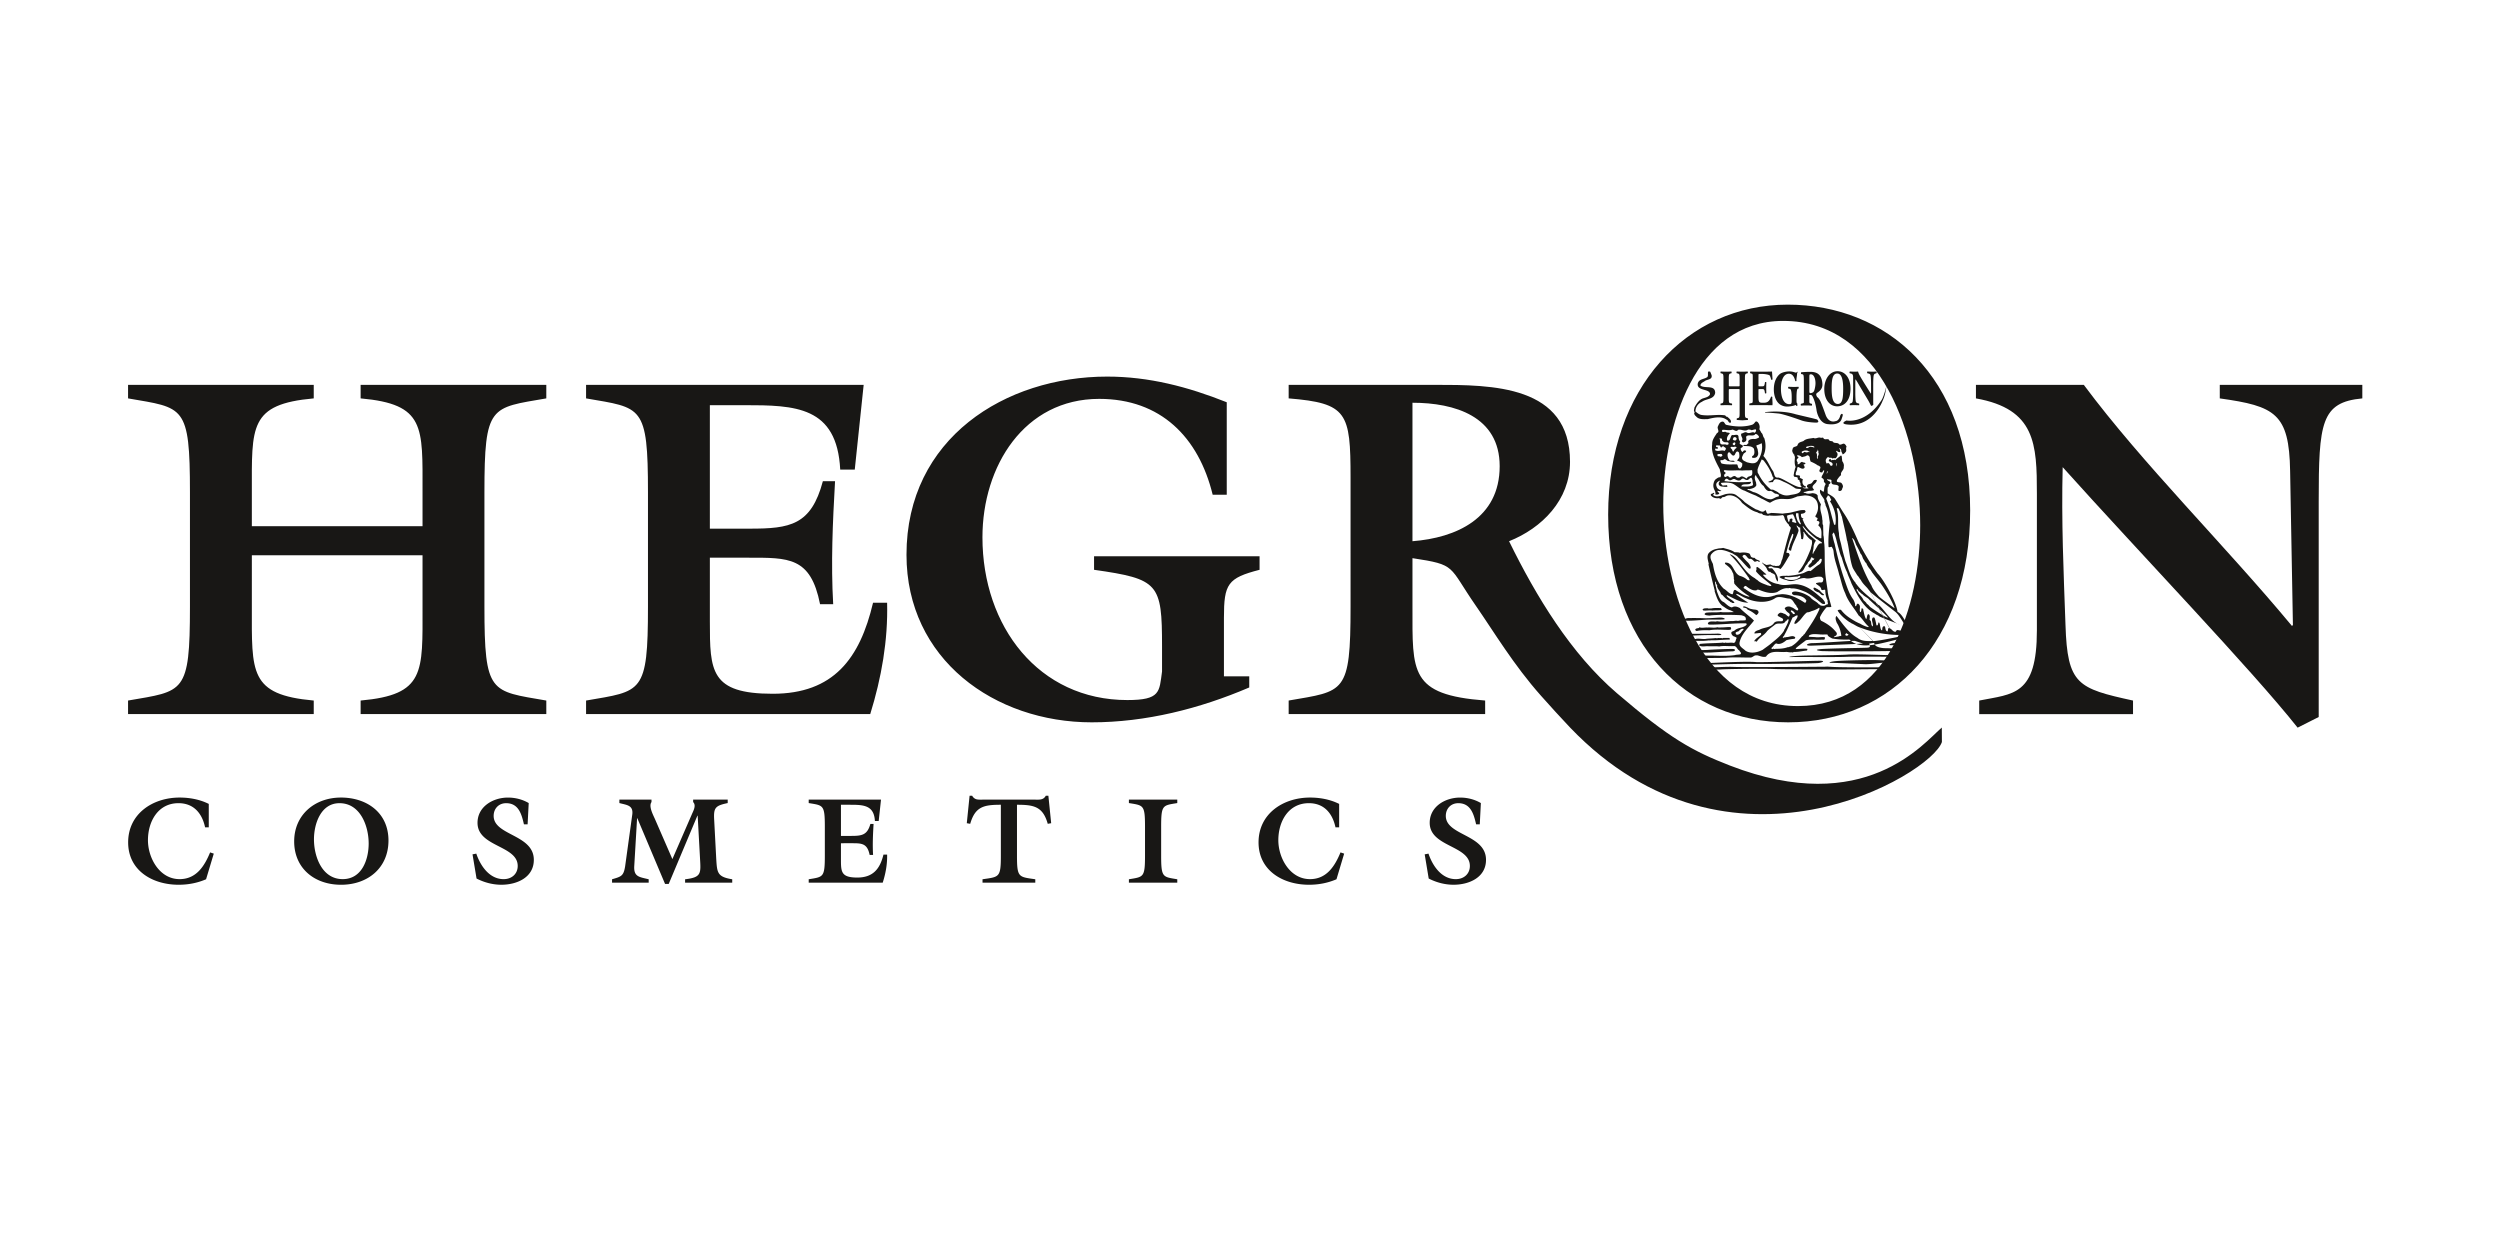
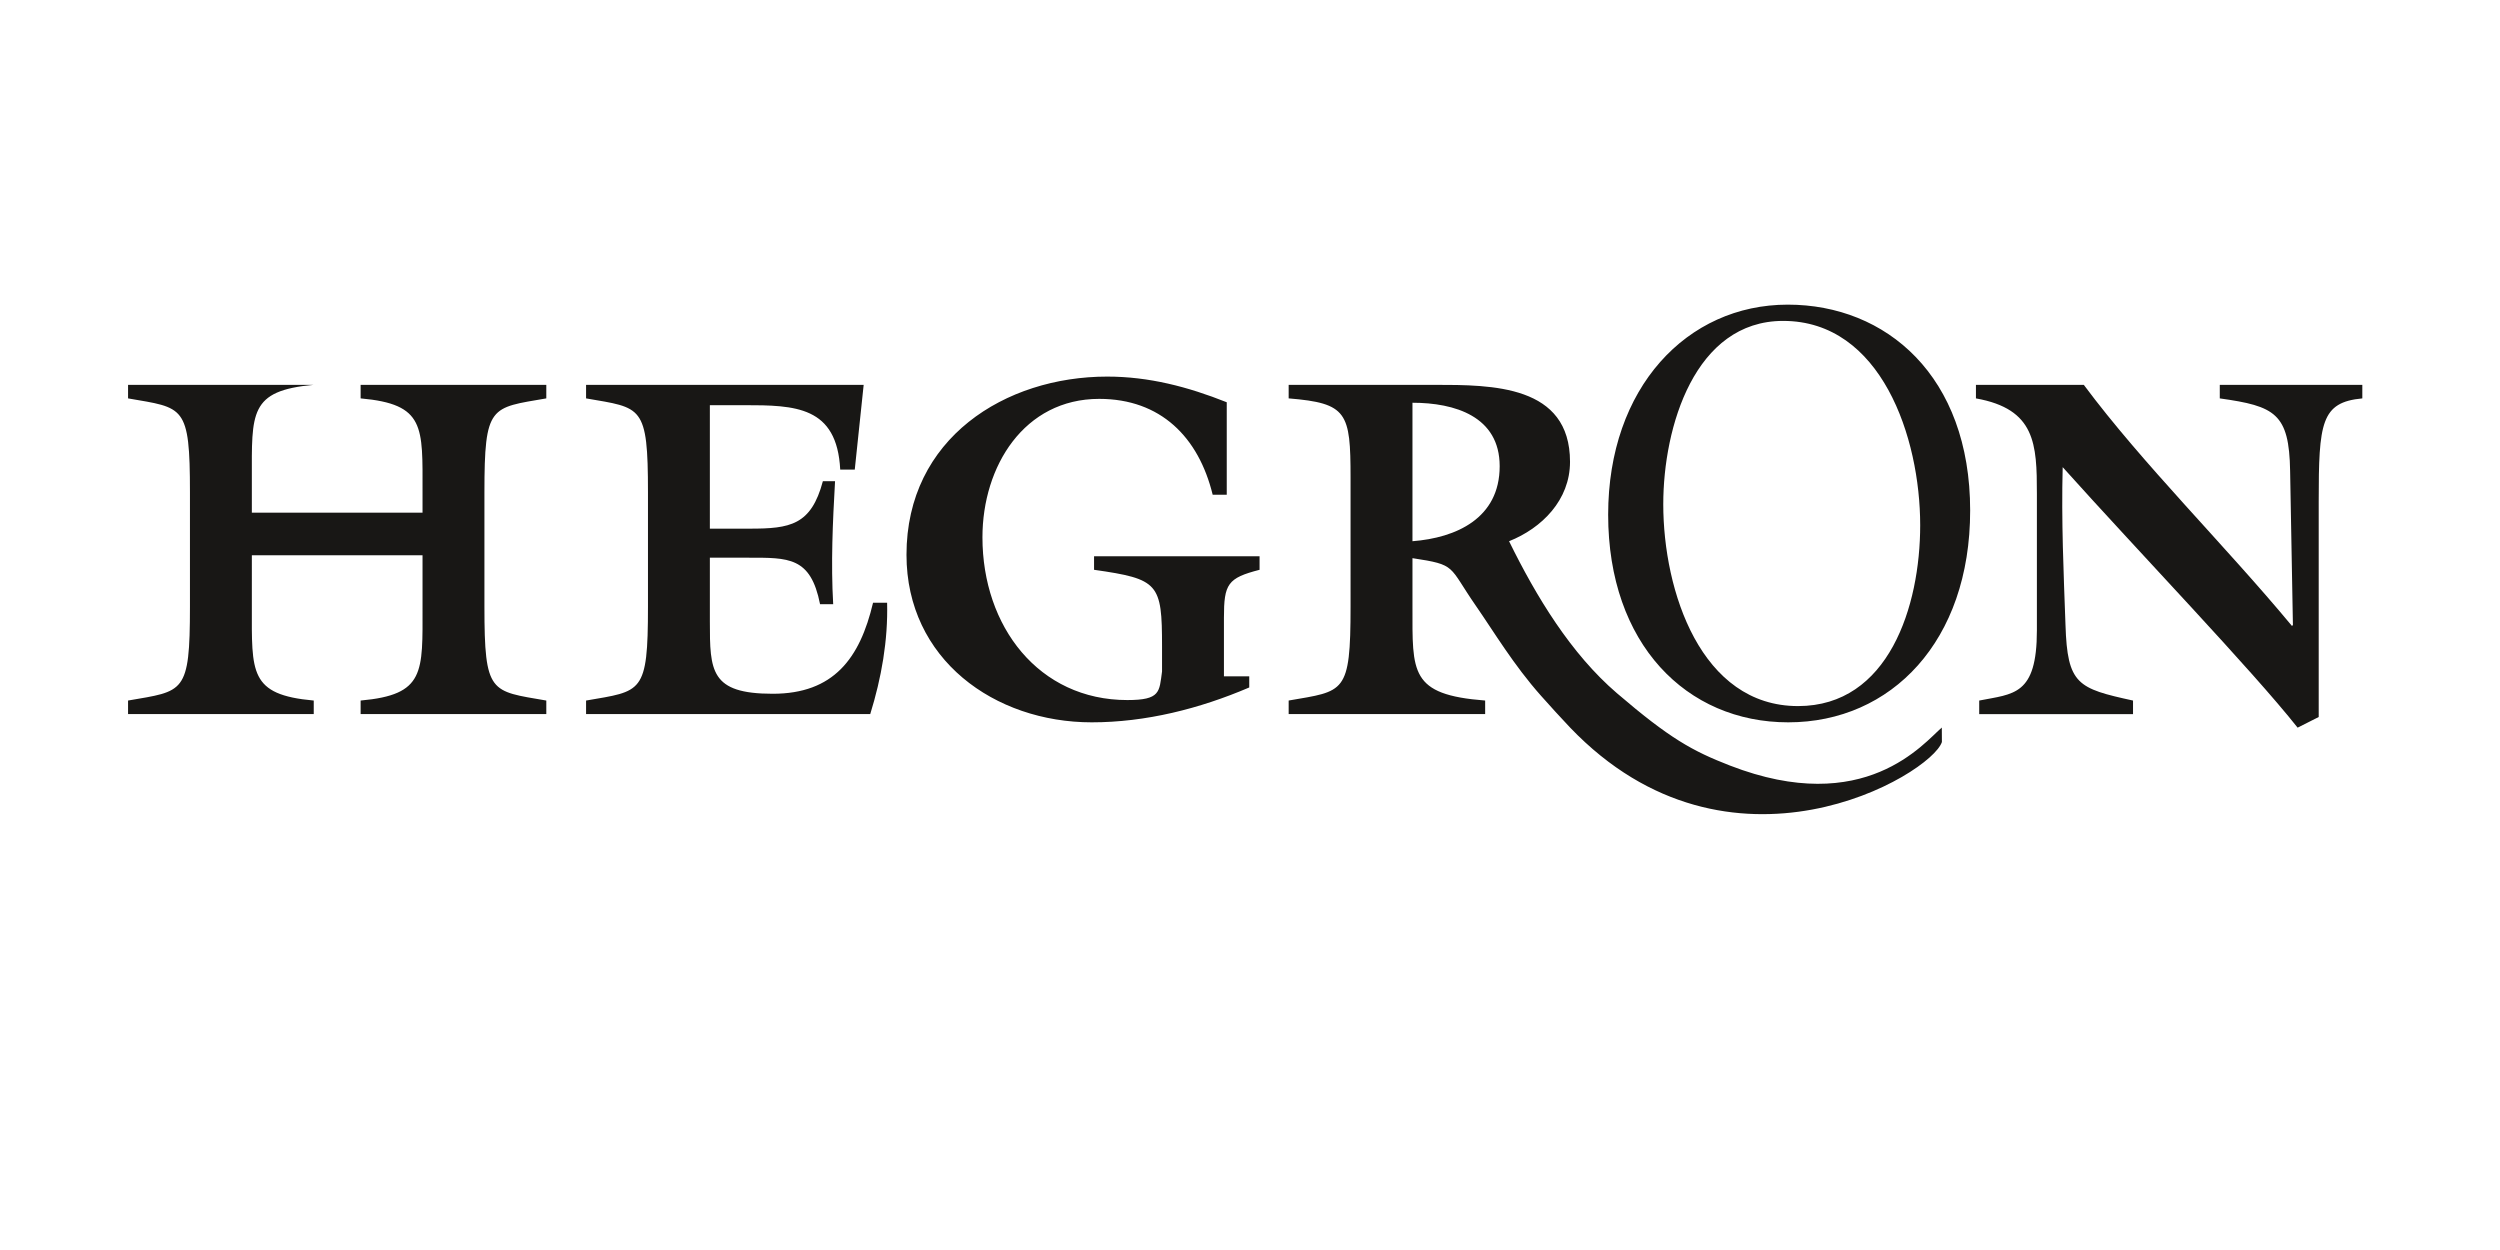
<svg xmlns="http://www.w3.org/2000/svg" width="1133.859" height="566.929" viewBox="0 0 850.394 425.197">
  <g data-name="Warstwa 1">
    <clipPath id="a">
      <path transform="matrix(1 0 0 -1 0 425.197)" d="M0 425.197h850.394V0H0z" />
    </clipPath>
    <g clip-path="url(#a)" fill="#181715">
-       <path d="M85.666 206.338c0 22.398-.957 29.981 21.055 31.957v4.61H43.558v-4.61c18.979-3.295 21.054-2.147 21.054-31.957V167.47c0-29.82-2.075-28.66-21.053-31.956v-4.609h63.162v4.61c-22.013 1.975-21.055 9.558-21.055 31.955v11.525h58.061V167.47c0-22.397.953-29.98-21.059-31.956v-4.609h63.162v4.61c-18.977 3.294-21.049 2.135-21.049 31.955v38.868c0 29.81 2.072 28.662 21.05 31.957v4.61h-63.162v-4.61c22.011-1.976 21.058-9.559 21.058-31.957V188.88h-58.06zM241.465 189.704v21.746c0 16.796.16 24.539 21.375 24.539 20.733 0 29.665-12.026 34.133-30.963h4.785c.321 12.843-1.916 25.527-5.743 37.879h-96.658v-4.61c18.978-3.294 21.054-2.145 21.054-31.956v-38.867c0-29.821-2.076-28.662-21.054-31.957v-4.61h94.426l-3.029 28.823h-4.945c-1.118-21.58-15.316-21.906-32.699-21.906h-11.645v42.002h13.561c13.717 0 20.893-1.158 24.88-16.14h4.143c-.792 13.994-1.434 27.836-.632 41.828h-4.468c-3.19-16.14-10.688-15.808-24.565-15.808zM416.33 230.06h8.612v3.785c-16.906 7.243-35.247 11.862-53.592 11.862-33.015 0-63.001-21.41-63.001-56.993 0-39.696 33.652-60.614 68.267-60.614 14.198 0 27.433 3.461 40.673 8.732v31.455h-4.785c-4.79-19.595-17.708-32.609-38.602-32.609-25.517 0-39.715 22.895-39.715 47.108 0 30.307 19.138 55.343 49.284 55.343 11.325 0 10.848-2.799 11.806-9.72v-8.56c0-21.416-1.118-22.895-23.125-26.03v-4.609h56.3v4.61c-10.847 2.798-12.121 4.78-12.121 16.31zM480.461 184.1c14.83-1.153 29.665-7.743 29.665-25.527 0-16.962-15.312-21.576-29.665-21.576zm-21.059-21.575c0-22.233-1.113-25.367-21.054-27.012v-4.604h49.611c19.614 0 46.094 0 46.094 26.184 0 13.01-9.569 22.559-20.733 27.007 9.26 18.872 21.06 38.296 36.672 51.682 17.954 15.396 25.697 19.669 38.441 24.619 45.994 17.829 66.08-7.818 72.09-12.92l.03 4.916c-3.602 11.109-72.12 51.847-126.475-4.915-2.683-2.803-7.242-7.824-9.915-10.838-9.303-10.481-15.913-21.6-22.172-30.633-9.458-13.656-6.374-13.836-21.53-16.148v16.48c0 22.397-.958 29.975 24.725 31.95v4.61h-66.838v-4.61c18.983-3.294 21.054-2.14 21.054-31.95z" />
+       <path d="M85.666 206.338c0 22.398-.957 29.981 21.055 31.957v4.61H43.558v-4.61c18.979-3.295 21.054-2.147 21.054-31.957V167.47c0-29.82-2.075-28.66-21.053-31.956v-4.609h63.162c-22.013 1.975-21.055 9.558-21.055 31.955v11.525h58.061V167.47c0-22.397.953-29.98-21.059-31.956v-4.609h63.162v4.61c-18.977 3.294-21.049 2.135-21.049 31.955v38.868c0 29.81 2.072 28.662 21.05 31.957v4.61h-63.162v-4.61c22.011-1.976 21.058-9.559 21.058-31.957V188.88h-58.06zM241.465 189.704v21.746c0 16.796.16 24.539 21.375 24.539 20.733 0 29.665-12.026 34.133-30.963h4.785c.321 12.843-1.916 25.527-5.743 37.879h-96.658v-4.61c18.978-3.294 21.054-2.145 21.054-31.956v-38.867c0-29.821-2.076-28.662-21.054-31.957v-4.61h94.426l-3.029 28.823h-4.945c-1.118-21.58-15.316-21.906-32.699-21.906h-11.645v42.002h13.561c13.717 0 20.893-1.158 24.88-16.14h4.143c-.792 13.994-1.434 27.836-.632 41.828h-4.468c-3.19-16.14-10.688-15.808-24.565-15.808zM416.33 230.06h8.612v3.785c-16.906 7.243-35.247 11.862-53.592 11.862-33.015 0-63.001-21.41-63.001-56.993 0-39.696 33.652-60.614 68.267-60.614 14.198 0 27.433 3.461 40.673 8.732v31.455h-4.785c-4.79-19.595-17.708-32.609-38.602-32.609-25.517 0-39.715 22.895-39.715 47.108 0 30.307 19.138 55.343 49.284 55.343 11.325 0 10.848-2.799 11.806-9.72v-8.56c0-21.416-1.118-22.895-23.125-26.03v-4.609h56.3v4.61c-10.847 2.798-12.121 4.78-12.121 16.31zM480.461 184.1c14.83-1.153 29.665-7.743 29.665-25.527 0-16.962-15.312-21.576-29.665-21.576zm-21.059-21.575c0-22.233-1.113-25.367-21.054-27.012v-4.604h49.611c19.614 0 46.094 0 46.094 26.184 0 13.01-9.569 22.559-20.733 27.007 9.26 18.872 21.06 38.296 36.672 51.682 17.954 15.396 25.697 19.669 38.441 24.619 45.994 17.829 66.08-7.818 72.09-12.92l.03 4.916c-3.602 11.109-72.12 51.847-126.475-4.915-2.683-2.803-7.242-7.824-9.915-10.838-9.303-10.481-15.913-21.6-22.172-30.633-9.458-13.656-6.374-13.836-21.53-16.148v16.48c0 22.397-.958 29.975 24.725 31.95v4.61h-66.838v-4.61c18.983-3.294 21.054-2.14 21.054-31.95z" />
      <path d="M565.772 171.508c0 29.7 12.874 68.673 45.84 68.673 30.822 0 41.555-33.923 41.555-61.516 0-29.91-13.27-69.506-46.622-69.506-30.04 0-40.773 36.024-40.773 62.35m104.391 2.161c0 44.374-26.796 72.038-61.887 72.038-34.615 0-61.25-26.666-61.25-70.644 0-43.176 26.795-71.437 61.094-71.437 33.492 0 62.043 24.28 62.043 70.043M692.864 167.959c0-16.961-.482-28.822-20.733-32.443v-4.609h36.686c20.096 27.007 47.845 54.35 70.815 82.018l.32-.326-.952-52.383c-.322-19.595-5.111-22.067-23.928-24.7v-4.609h48.487v4.609c-14.032 1.319-14.835 8.235-14.835 35.081v73.297l-7.172 3.621c-15.637-19.765-53.597-59.294-79.916-88.613-.477 18.451.315 35.743.957 53.697.637 20.257 4.148 21.576 22.97 25.698v4.609h-52.32v-4.609c11.646-2.312 19.62-1.65 19.62-23.882z" />
-       <path d="M593.257 206.241c-.166.025-.396.146-.346.351.446.211 1.254.126 1.535.782 1.058.417 2.131 1.12 2.953 1.881.367-.24.758-.566.793-1.048-.196-1.068-1.505-.737-2.267-1.018-.953-.075-1.715-.792-2.668-.948m49.415 7.443c.857.235 1.053 1.048 1.87 1.198.667.136.236-.672 1.084-.55.842.1 2.773.841 4.227.801-1.218-.712-3.315-5.632-5.175-7.036-1.364-1.068-7.889-6.099-8.51-6.78m.044.02-1.043-1.33c-.823-.887-1.695-1.695-2.192-2.738-.51-.487-.682-1.148-1.223-1.58-.522-.948-1.184-1.765-1.605-2.738-.908-2.693-1.049-5.517-1.685-8.42-.126-.23.015-.517-.19-.632-.427-2.699-1.2-5.527-1.75-8.24l-.152-.136c0-.546-.376-.908-.45-1.419-.332-.416-.287-1.144-.849-1.269-.185 0-.37.186-.26.346.822 2.758.115 5.251.727 8.175 0 1.685.592 2.863.877 4.468.402 1.811.823 3.235 1.3 5.005 1.007 2.463 1.614 5.402 3.475 7.393.05.256.08.296.286.476 1.911 2.578 4.58 4.47 7.076 6.656.121.165.336.486.612.486 2.227 2.031 4.037 5.692 7.011 6.595.391.105-5.165-1.916-6.84-2.734-.417-.406-1.008-.496-1.48-.912-3.987-2.036-6.144-6.435-8.039-10.28-.437-1.305-1.159-2.609-1.525-3.858-.782-1.555-1.339-3.385-1.83-5.045-.557-1.048-.768-2.232-1.129-3.376-.537-1.765-.762-3.525-1.565-5.135l-.486.632c.17 1.053.436 2.187.777 3.245.988 4.458 2.147 8.857 3.676 13.155.728 2.076 1.395 4.072 2.71 5.837.355.667.676 1.485.605 2.207.467.11.427-.38.577-.612.191-.035.326-.45.492-.145 1.103.737.14 1.981.677 2.838.446-.236.316-.887.471-1.344.08.035.201-.01.236.06.266.126.346.311.311.562.286 1.033.391 2.272 1.008 3.11.185-.357.226-.843.346-1.259.07-.186.196-.542.466-.452.622.462.306 1.204.336 1.946.928.562.156 1.675 1.09 2.212.25-1.013-.764-2.237.064-3.049.21-.026.401.01.541.13.301.812.482 1.756.622 2.548h.331c.326-.176.231-1.314.612-.903.361.411.291 2.518.933 2.593.241.025-.135-1.535.878-1.374.406.07.12 1.585.933 1.735.386.075.035-1.384.787-1.118m-3.15-15.347c-.902-1.198-1.87-2.337-2.723-3.495-.246-.367-.41-.713-.692-1.069a7.046 7.046 0 0 1-1.399-2.25c-.422-.177-.537-.784-.833-1.11-.47-.627-.47-1.489-1.063-2a28.513 28.513 0 0 0-1.444-2.905c-.407-.807-.562-1.91-1.405-2.472l-.04.045c1.851 5.532 3.666 11.16 6.57 16.094.507 1.394 1.515 2.517 2.443 3.641.486.586 4.588 3.545 5.436 4.117-.983-2.919-3.892-7.332-4.85-8.596m-17.874-29.755c-.105.421-.456.622-.526 1.078 1.173 2.83 1.755 5.788 2.628 8.666.045.281.27.281.486.186.025-.095-.03-.246.045-.28.331-2.774-.44-5.477-1.89-7.664.19-.186.606-.466.3-.782-.3-.427-.37-1.199-1.043-1.204m-25.713-5.477c-.386-1.419-1.068.366-1.815.206-.497-.015-.747-.31-1.194-.48-.476-.067-.672.295-.973.505-.552.356-1.334.04-1.88-.296-.813-.366-1.264.737-2.092.246-.3-.206-.49-.47-.933-.4-.28.144-.456.49-.576.801 3.12.391 5.998.492 9.077.236-.05 1.28-1.89.612-2.914 1.023-.115.09-.5.406-.406.552 1.118.015 2.402.17 3.425-.186 1.018-.155.286-1.108.427-1.67zm1.058-1.379c-.41.893-.06 1.57.226 2.402.105.296.01.582.161.843-.286.968-1.44 1.244-2.252 1.4-.246.15-.572-.166-.793.09-.03.115.066.17.121.23.672.09 1.23.462 1.866.733 2.211.431 3.585 2.422 5.943 2.447.907-.085 1.55-.813 2.462-.913.15-.03.376-.16.281-.376-.03-.542-.497-.35-.783-.597-1.003.08-1.238-1.038-2.26-.918-1.1.171-1.727-1.013-2.153-1.73-1.148-.737-1.404-1.95-2.227-2.894-.276-.175-.145-.742-.592-.717m27.755.206c.065.231-.136.321-.306.361-.973-.105.04-.797-.15-1.294l.094-.12c.397.21.362.651.362 1.053m-3.305-1.655c.15.301-.25.556-.2.792.4-.05.255-.49.43-.702-.045-.09-.14-.115-.23-.09m-34.82-.326-.262.09c-.29.471.457.537.577.933-.256.246-.762.567-.48 1.083.164.517.656.05.931-.01.326-.185.607.206.863.396.506.256.843-.295 1.33-.42.42-.186.741.084 1.027.345.356.231.778.176 1.144.035.807-.827 1.68.246 2.357.416.281-1.023 1.474-.526 1.8-1.394.075-.406.101-1.068-.045-1.464-1.098.11-2.267.025-3.335.135-1.996-.205-3.827.156-5.908-.145m37.057-.582c-.05.05-.17.141-.286.095-.12-.13-.235-.29-.26-.49zm.828-.677h.04c.12-.376.211-.797.12-1.194-.29.251-.12.848-.16 1.194m-25.342-2.392c-.48 1.188-1.143 2.297-1.439 3.591.095.386-.045 1.028.296 1.264 1.003 2.111 2.472 3.921 4.267 5.421l.778.04c.501.311 1.74.752 1.951 1.183l.521.216c1.11.552 1.896.662 3.04.472 1.048-.33 3.906-.236 3.906-2.056-.245-.13-1.313-.036-1.86-.286-1.154-.773-2.513-1.63-3.882-2.182-1.173-.557-1.695-.858-2.803-.923-.216 0-.577.266-.652.401-.296.472-.246.708-.803.587-.396.085-.948.176-1.083-.085.546-.32 1.28-.396 1.65-.968.12-.156.17-.707-.166-.757-.612-2.077-1.795-3.887-3.089-5.572zm33.326 57.138c-.908-.266-1.78-.943-2.598-1.299-.346-.12-.622-.436-.938-.522-1.594-1.133-2.918-2.226-3.972-3.892.281-.325.733-.325 1.134-.26 1.49 1.951 3.11 2.89 5.035 4.022.512.236 1.003.532 1.5.692a9.87 9.87 0 0 0 2.417 1.1c.18.018.456.18.476-.132-1.289-1.053-2.166-2.778-3.415-3.76-1.51-2.549-3.61-4.72-4.544-7.529-1.058-2.197-1.339-4.198-2.11-6.51-.558-2.522-1.6-4.779-1.837-7.508-.065-.48-.125-1.073-.466-1.414-.136-.822-.808-.015-1.269-.336-.16-2.874.13-5.457.426-8.33-.33-2.142-.51-3.937-1.444-5.838.045-.632-.522-1.138-.356-1.72-.487-1.234-1.906-2.117-1.46-3.61l1.018.721.186-.09c.221-.752.07-1.63.562-2.277.155-.42-.17-.717-.502-.928v-.632c-.075-.41-.466-.672-.812-.882.02-.642.511-1.094.697-1.67.125-.22.276-.672.125-.883-.225.12-.506.592-.622.787-.16-.025-.346.045-.49-.05-1.074-.456.174-1.184-.152-1.86-.255-.206-.52-.432-.857-.482-.717-.552-1.655-.988-2.407-1.304a4.308 4.308 0 0 1-.316-1.434c-.126-.396-.447-.753-.928-.677-.497.426-1.174.401-1.73.622-.397-.422-.983-.698-1.57-.648l-.09.307.285.145c.547.456-.21.587-.316.923-.32.732.612.918.151 1.635.747.276.938-.778 1.65-.763.351.346.802.076 1.098.487-.035.391-.456.256-.652.451.03.131.101.256.221.346.065.256.281.602.005.838-.662.541-1.47-.236-2.177-.422l-.225.487c.105.777-.793 1.535-.382 2.337.326.01.893.025 1.08.105.134.03.285.096.3.251-.387.757.621.722.952 1.073-.386 1.023-.045 2.167 1.034 2.393.035.812-.878.21-1.109.401.557.416 1.234.236 1.911.291.12-.497-.572-.236-.436-.692-.02-.823.933-.768 1.404-.988.456-.296.642-.833 1.013-1.134.356-.09.602-.19.928-.015-.045.998-1.169 1.37-1.434 2.162-.126.456.23.742.446 1.028-.11.526-.552.23-.883.446-.752-.095-1.469.171-2.166.371-.166-.075-.482.096-.482.256.271 0 .361.115.607.07.622.437 1.7.236 2.402.09.627.071 1.465.151 1.816.863-.106 1.13.677 2.097 1.103 2.99-.667 1.74.431 3.274.436 5.095.246.647-.095 1.384.306 1.971l.071 3.385c.265.958.16 2.001.336 3.04.225 2.833.03 6.148.26 9.077.146 2.317.567 4.513.858 6.765.151 1.866.868 3.676 1.274 5.452-.456.276-1.139.045-1.675.2-.893 1.054-1.66 2.121-2.222 3.37.02.472.14.913.441 1.21 1.971.937 3.882 2.231 5.312 4.167-.026.21 0 .421-.07.612-.22.26-.487.481-.808.491 0 .111-.05.266.045.326.562-.175 1.304-.185 1.815-.4.171-.192.422.21.542-.157-.22-1.63-.687-3.069-1.55-4.388-.265-.747-.652-1.65-.1-2.307 2.152 2.738 4.183 5.843 7.157 7.488 1.434 1.198 3.495 1.093 5.306 1.028m-52.439-63.593c-.256.06-.657 0-.487.451 0 .512.678.196.883.437.291.175.517-.145.732-.226.131-.14-.03-.276-.05-.446-.175-.436-.727-.156-1.078-.216m5.983-.752c-.49.426-.436 1.214-1.038 1.29-.246.02-.542-.182-.632-.387-.306-.1-.38-.577-.752-.718-.256-.08-.35.096-.487.231-.316.772-.04 1.655.371 2.312.452.717 1.58-.105 1.911.637-.667.146-1.374-.06-1.95-.195-.733.1-1.259-1.214-1.927-.387-.32.146-.837-.08-1.008.221.061.361.211.727.442.973 1.7.482 3.52.281 5.256.311.165.205.245.486.301.767.055.346.396.692.782.647.276-.24.597-.667.682-.988-.12-.18-.025-.4.095-.566-.41-.637-1.198-.923-1.875-1.179l.662-.853c.276-.612.09-1.213.04-1.77-.166-.316-.562-.612-.873-.346m24.254-.356c-.818-.206-1.38-.086-2.072.316.045.125-.075.326.096.401.281.321.431-.14.702-.256.22-.195.456.111.662.04.496.251.672-.31 1.053.025.045-.065.145-.085.13-.185-.085-.116-.19-.18-.336-.126zm3.23-.416c.36.546-.387.656-.387 1.143.592.617-.03 1.555.457 2.086.165-.316.065-.587.09-.983.306-.27.366-.762.271-1.063-.166-.19-.065-.4-.055-.662-.126-.155-.156-.456-.377-.52m-28.14-.974c-.446.276-1.108-.176-1.384.25 0 .336.376.487.542.788.155.185.05.717.506.576.191-.5.522-.932 1.028-1.183-.105-.396-.326-.43-.692-.43m25.618-.272c-.396.286-1.209.015-1.324.592.617.551 1.018-.497 1.725-.266v.04c.441-.095.767.181 1.068.206l.045-.21c-.306-.422-1.053-.367-1.514-.362m-31.857-.17-.095.235c-.045.456.471.231.627.482-.01.155.105.33-.08.406-.24.09-.537-.025-.793-.04l-.04.541c1.058.682 2.117-.23 3.195.266.256-.165.326-.512.526-.707-.23-.21-.23-.692-.747-.572-.09-.09.02-.326-.185-.346-.266.135-.512.12-.582.452-.442.045-.396-.422-.617-.678zm5.988-.984c-.075.216-.486.261-.396.597.136.201.261.336.542.331.371-.02.205-.46.401-.602-.055-.236-.27-.416-.547-.326m-4.985-1.334c.432.366.266.988.316 1.52.386.852 1.234.291 2.006.526.261.151.607.071.848-.11.201-1.188-1.244-.316-1.78-.923-.24-.18-.607-.436-.402-.782-.215-.37-.657-.296-.988-.23m5.291-.482c-.46-.066-.51.416-.667.732.166.346.522.406.833.426.271-.1.572-.4.451-.767-.135-.24-.35-.42-.617-.39m-4.122-2.494c-.15.121-.26.256-.216.447.171.616.878.095 1.24.255.29.116.385.316.726.221.236.115.687.015.662.391-.03.03-.07.075-.1.055-.617.632-1.078 1.5-.722 2.307 1.188.111.922-1.283 1.6-1.925.551.185 1.203-.15 1.81-.01.607.296.291.902.507 1.37.025.3.326.721.491 1.012-.732.923.727.862.903 1.38-.04.37-.416.581-.727.701-.13.512.155 1.023.551 1.38l.537-.582c.286-.02.496.08.737.12.015.612-.637.657-.918 1.083-.19.522-.682 1.143-.42 1.68.265.692 1.027.808 1.57 1.154.726.18 1.614.426 2.266.326.466.035 1.233-.376 1.51-.898 1.093-1.68 1.714-3.847 1.278-5.913-.562.281-1.178.617-1.78.722-.04.492.291.963.416 1.415.055.747.396 1.514-.03 2.146-.29.682-1.088.807-1.76.662-.126-.08-.166-.2-.14-.34.09-.16.17-.307.385-.367.577-.562.477-1.525.261-2.352-.757-1.139-2.442-.788-3.62-.988.104-.557.812-.176 1.163-.36.255-.072.275-.463.576-.458.071-.255-.085-.43-.05-.712.281-.727 1.23-.807 1.901-.812.607.125 1.24-.2 1.77-.507.04-.51-.386-.692-.682-1.068-.236 0-.577-.276-.702.105-.908.652-1.89-.055-2.798.467-.417.356-.015.852-.13 1.33-.066.54-.572.696-1.014.846-.28-.065-.536-.276-.496-.597.617-.777-.612-1.559-.18-2.402.726-.085 1.208-.762 1.955-.296.943.457 1.745-.55 2.608.06.16-.23.441-.49.441-.837-.09-.115.02-.486-.31-.34-.352.02-.673.164-.929.204-.26.081-.436.081-.67-.11-.383-.005-.754-.15-1.025.09-1.128.587-1.92-.31-3.204-.045-.557.818-1.254.015-1.91-.075-1.165.426-2.243.03-3.33.065m38.054 69.626c-.02.326-.28.356-.526.417l-.306-.06c.18-.226.551-.512.832-.357m4.218-.366c-.22-.18-.256.08-.442.156-.185.155-.095.501.101.581.301.136.677-.03.832-.24.04-.412-.396-.186-.49-.497m-18.913-7.839c-.582.472.471.717.501 1.18.276.16.537.11.772-.152-.31-.446-.717-.932-1.273-1.028m9.463-.907c-.737.496-1.645.927-2.507 1.143-.467.186-.938.446-1.605.446-1.093.743-1.775 2.097-2.728 2.98-.467.351-.978 1.123-1.605.847.085-1.028 1.128-1.635 1.143-2.753-.702-.156-1.043.536-1.725.657-.888 1.946-1.69 4.027-2.789 5.948-.07.441-.762.602-.44 1.098.33-.42.731-.18 1.153-.366.998.045 2.066-.778 2.974.075-.035.191-.06.421-.27.496a17.83 17.83 0 0 0-2.704.457c-.893.737-2.202 1.71-3.536 1.108-.762.407-.988 1.184-1.68 1.6.16.116.266.376.541.346.296-.42.632.256.973-.12 1.264.045 2.9-.06 4.078-.527.466.045.802-.266 1.26-.3 1.463-.823 2.561-2.057 3.695-3.426.436-.09.431-.727.827-.702v-.08c1.846-2.749 3.606-5.23 4.945-8.21.121-.18.171-.537 0-.717m-35.432-8.882c.055 1.078.466 2.307.667 3.38.562 1.34.948 3.09 2.367 3.621.833.642 1.66 1.61 2.738 1.785.883-.582 1.871-.225 2.7.211 1.453 1.53 3.364 2.828 4.798 4.258-1.705 2.252-4.253 4.438-4.885 7.377-.346 1.444 1.124 2.021 1.941 2.84 1.735 1.187 4.223.631 5.923-.287 1.043-.802 2.101-1.465 3.13-2.382 1.404-1.134 3.08-2.433 4.092-4.073.11-.31.161-.56.381-.777.497-.993 1.018-1.856 1.214-2.969-.45-.652-.4.467-.933.316-.863 1.83-2.638.281-3.917 1.504-.817.652-1.7 1.244-2.432 1.977-1.149 1.63-2.598 2.051-3.616 3.716-.21-.35-.542-.1-.843-.23.512-.964 1.67-1.515 2.383-2.233a.786.786 0 0 0-.14-.586l-2.062.205-.115-.1c.185-.762 1.098-.938 1.68-1.149 1.67-.948 3.931-.63 5.08-2.407.742-.742 1.871-.39 2.793-.546.808-.953-.687-1.139-1.123-1.555-.35-.09-.692-.397-.366-.747.261-.306.547-.567 1.028-.592.276.17.637.07.883.351.747.035 1.078.807 1.77 1.003.176-.126.06-.396.291-.442.135-.29-.17-.376-.145-.682a3.5 3.5 0 0 1-1.57-1.715c.496-.627 1.27-.707 2.041-.5v.094c.843.12 1.45.817 2.227 1.18.938-.493-.346-1.115-.316-1.732-.923-.767-1.169-2.367-2.613-2.347-1.399-.145-3.16-.943-4.479-.205-2.738 1.956-7.066 1.5-9.91.135-1.148-.366-2.146-1.179-3.255-1.54-.115.101-.21.251-.09.341 1.27.878 2.81 1.971 4.032 2.678-2.728 0-4.95-1.489-7.277-2.587l-.11.281c.732.947 1.991 1.334 2.673 2.236-.13.236-.456.181-.722.166-.236-.296-.722-.196-.883-.592-.948-.512-1.76-1.259-2.422-2.04l-.567-.382c-.22-1.074-1.229-1.675-1.334-2.794.256-.426-.486-.5-.296-1.018-.155-.14-.115-.507-.41-.446m28.756-2.02-.602.305c-1.585.04-2.778.376-4.223.135-.04.185-.506.215-.28.486 1.228.607 2.863.728 4.272.226.352-.36 1.26-.43 1.064-1.068-.02-.06-.246.125-.23-.085m-1.546-14.87c-.055.265-.36.21-.49.1-.026-.32.225-.557.355-.767.336.11.241.471.135.667m2.608-1.966c.221.807.948 1.41 1.344 2.106.131.125.472.125.361.426.948.818 1.951 1.555 2.824 2.433-.44.451-.632 1.098-.777 1.71.025.842-.29 1.81-.376 2.663h.26c.111-.356.106-.627.477-.893.225-.612.692-1.168.963-1.79.296-.39.732-1.018 1.324-.772.11-.116.205-.266.09-.397l-1.289-.832c-.125-.206-.38-.246-.506-.34-1.766-1.36-3.165-2.634-4.524-4.314zm-3.275-4.058c-.702.096-1.419.196-2.046.507-.15.231.211.276.05.496.166.552.261 1.12.502 1.625.421-.125.301-.612.386-.943.211-.06.376-.28.637-.215.697.155-.09.842.311 1.228.391-.05.832.271 1.23.246.244-.44-.373-.597-.167-1.038-.4-.256-.29-.888-.597-1.269zm1.324-.506-.09.205c-.065-.02-.165.035-.19-.03-.17.933.305 1.956.566 2.714.371.341.547 1.128 1.13.997-.528-1.143-.864-2.462-.879-3.68-.18-.05-.456.034-.537-.206m5.246-20.12c-.265.114-.386-.227-.496-.392.296-.036.296.205.496.391m6.716 62.88c-.537-.38-1.43-.622-1.57-1.364-.963.005-2.01.07-2.844-.035-1.118-.06-2.502-.256-3.4.396-.03.141-.19.306 0 .437l2.116.11c.988.196 2.413-.166 3.295.075-.07.241.055.682-.336.803-1.008-.02-2.196.06-3.245-.02-.862 0-1.99-.01-2.898.22-1.104.868-2.478 1.831-3.51 2.774l.205.205c1.213-.005 2.773-.26 3.826-.03-.07.175-.04.366-.175.542-1.545.145-2.794.511-4.434.471-.18.055-.396.321-.637.106-.717.115-1.203-.05-1.95-.12-2.363.285-5.302-.803-6.91 1.62-1.16.31-2.078-.307-3.11-.462l-.14.05c-.789-.14-1.185.632-1.937.717-2.944.025-5.522-.186-8.406.075-3.014.106-5.978.03-8.892.161-.326-.066-.792-.015-.742-.472.261-.476.562-.145.973-.316 3.797-.366 8.014.296 11.731-.286.506-.175 1.26-.105 1.83-.275.542-.492-.286-.893-.376-1.289-.742-.34-.873-1.455-1.765-1.5-1.67.136-3.48-.2-5.1.136-1.229-.17-2.634 0-3.893-.09-1.003-.03-2.05.335-2.944-.297-.02-.245.206-.245.301-.486 2.292-.246 4.825-.226 7.293-.39l.01.05c.426-.332.927.22 1.32-.13.771.274 1.934-.117 2.752.134.812 0 .732-.953 1.013-1.46.301-.43-.36-.49-.497-.656-.647-.11-1.033-.552-1.223-1.159-.076-.672.692-.642 1.063-.898 1.123-1.153 3.05-.817 4.117-1.986.106-.17-.06-.326-.06-.496-4.177-.09-8.43.451-12.553.436-.235.015-.496-.145-.54-.4.29-.879 1.533-.633 2.225-.683.301.155.748-.08 1.048-.055 1.615.261 3.125-.025 4.86-.086.712.091 1.36-.255 2.112-.025.837-.306 1.825-.045 2.633-.286-.046-.16.09-.24.035-.436-.025-1.103-1.304-1.003-2.01-1.449-.633.09-2.669-1.284-3.246-1.45-.848-.22-1.53-.707-2.232-1.208-1.83-1.059-2.458-3.315-3.119-5.266l.035-.19a287.305 287.305 0 0 1-2.152-8.983l.116-.085c-.216-1.174-.718-2.332-.19-3.476.656-.963 1.83-1.534 3.033-1.715.752-.236 1.334-.115 2.051-.316 1.314.431 2.75.632 3.837 1.46.542.064 1.31-.01 1.785.22 1.09-.186 2.082-.17 3.135.181.542.245.441.882.807 1.248.387.226.753.301 1.18.286.345.682 1.263.672 1.774 1.114-.045.256-.31.205-.486.21-.416-.56-.863.095-1.379-.03-.512-.406-.918-1.158-1.73-.928-.853-.285-1.049-1.585-1.982-1.349-.06.161-.46.256-.336.582.582.767 1.21 1.394 1.931 2.091.402.507.903 1.13.803 1.801-.136.291-.29.09-.517.17-1.374-1.168-2.362-2.633-3.73-3.816-.473-.667-1.195-.803-1.832-1.329-1.429-.557-2.999-1.339-4.634-1.204-1.178.035-2.11.697-2.778 1.635-.487 1.093.261 2.192.677 3.155.501 3.154 1.364 6.204 3.701 8.41 1.058.532 1.76 1.766 2.964 1.876.396-.45.131-1.57.973-1.48 1.505.988 3.1 2.047 4.78 2.322l-.136-.24c-1.815-1.099-3.65-2.598-5.01-4.218l-.106-.758c.206-.48-.185-.777-.055-1.364-.135-.586-.075-1.289-.46-1.725-.427-1.284-1.37-1.97-2.479-2.823-.065-.136-.205-.397.061-.497 2.793-.03 2.633 3.481 4.884 4.5.973.28 1.841.691 2.623 1.428.271.025.412.14.678.095.225-.326-.216-.51-.196-.847-.216-.246-.376-.406-.502-.667-1.765-2.432-3.75-5.166-6.003-7.272l.045-.045c.933.255 1.786.973 2.362 1.7 1.886 2.272 3.421 4.925 6.064 6.39.246.165.511.491.883.621.947 1.043 2.412 1.36 3.605 1.891.402-.03.933.466 1.214-.07-1.595-1.475-3.666-2.834-5.19-4.66l-.056-.305c.427-.382-.195-1.274.477-1.259 1.078.662 1.936 1.635 2.964 2.417l.065.201h-1.093v.16c1.32 1.625 3.12 2.75 5.235 3.04 2.262.852 4.8-.327 7.012.19 3.204.582 5.536 2.768 7.954 4.825.431.556.988 1.022.847 1.715-.406.1-.717.065-1.068-.136-1.76-1.379-3.54-2.944-5.582-3.932-1.454-.567-3.019-1.274-4.729-1.193-.416-.02-.677-.276-1.068-.035-1.355-.246-2.704.551-3.792 1.273-2.136.768-4.338-.015-6.264-.787-.2.045-.662-.14-.762.201-1.324.235-2.523-.622-3.58-1.445-.487-.2-.673.326-.884.607.151.101.221.306.447.271 2.663 2.011 6.163 3.656 9.634 2.478.236.055.236-.27.451-.08.672-.412 1.645-.392 2.503-.523 2.894-.019 5.562 1.425 7.818 2.915.377.095.462-.422.552-.743-.822-1.464-2.653-1.77-4.147-1.835-.342-.116-.773-.29-.753-.768.116-.346.542-.39.838-.48.145.014.145.164.236 0 1.86.114 3.59.852 5.125 1.905.752 1.123 2.207 1.45 2.98 2.512.285-.015.375.211.546.341.672.146 1.42.221 1.946-.31 1.058.03.22-.918.481-1.42-.572-.963-.777-2.202-.822-3.24.04-.892-1.034.131-1.349-.476-.15-.983-1.054-1.334-1.746-1.896l-.06-.296c.286-.01.547-.115.843-.15.486-.16 1.028.13 1.42-.256.094-.316.42-.913.084-1.334-.296-.085-.356-.42-.702-.386-1.89-.296-3.7 1.033-5.482.436-2.19-.09-3.962 1.765-6.183.697-.803-.225-1.786-.45-2.458-1.058.702-.607 1.781-.286 2.688-.467l.136.096c1.57-.13 3.27-.34 4.88-.818.998-.17 1.92-1.173 2.923-.817.973-.752 1.881-1.645 2.924-2.237.552-.36.918-1.083.868-1.82-.652-.567-.853.772-1.465.897-.546.793-1.499 1.36-2.24 1.876-.267.251-.558-.02-.794-.13-.175-.512.266-.687.482-1.084.526-.225.692-.787.867-1.243.452.165.467-.367.748-.487-.417.03-.677-.296-.983-.52-.256.064-.09.43-.387.49-.105.772-.983 1.073-1.108 1.831-1.003.797-.988 2.141-2.146 2.693-.316.095-.723.501-.978.07 2.006-2.272 3.144-5.096 4.293-7.889.175-1.078.727-2.066.22-3.145l-.11.086c-.978-.572-1.525-1.515-2.212-2.282-.14-.18-.1-.522-.45-.447.165.723.134 1.721-.136 2.483-.236 0-.417 0-.582-.115 0-1.329-.396-2.588-.31-3.832-.613.06-.758-.612-1.29-.702.165.622.772 1.153.687 1.851-.702 2.307-2.066 4.293-2.538 6.74l-.49-.13c-.723-.462.1-1.099.04-1.686.405-1.233 1.072-2.407 1.253-3.69-.076-.09-.19-.332-.356-.23-.918 1.95-1.525 4.307-2.062 6.383l.873.16c.085.251.296.457.226.768-1.033 1.52-1.78 3.305-3.105 4.684-.817-.783-2.05-.165-2.858-.908-.397-.065-.883-.08-1.189.216-.04.852 1.058.02 1.434.627.753.927 1.595 1.986 1.756 3.27.095.346.055.787-.126 1.023-.35-.527-.616-1.069-.732-1.736 0-.837-.847-.978-1.419-1.283-.176-.1-.386-.552-.647-.25-.276-.127-.532-.523-.692-.753-.296-1.023-1.179-1.6-1.796-2.403l.071-.06c.441.351.917.607 1.484.833l1.32-.196c.415.251.912.552 1.473.426.332.256.793.015 1.25.085 1.002-.356.827-1.539 1.318-2.28.863-3.477 1.741-7.038 2.87-10.473.134-.627-.688-.692-.623-1.269-.582-.46-.943-1.093-1.274-1.625-.276-.53-.235-1.294-.807-1.645-1.159.221-3.054.301-4.474.13v-.045c-.642.367-1.514-.055-2.14-.115-.262-.236-.498-.426-.754-.562v.076c-.426 0-.907-.15-1.283-.437-2.012-.466-3.58-1.88-5.22-3.194-1.029-1.585-3.02-2.939-5.026-2.478-.487.145-.903.567-1.375.497-.536-.04-.652 1.013-1.369.366-1.068.15-2.116-.07-2.798-.913-.3-.712.762-.552.928-.938.531.371-.15.441-.216.792 1.334 1.08 2.99-.01 4.433-.336 1.204-.215 2.563-.3 3.516.412.903.717 2.031 1.454 2.814 2.337 1.288.958 2.527 1.725 3.851 2.487 1.058.141 2.217 1.49 3.16.236.401.211.261.632.491.893.191.155.206.451.447.301v.045l1.088-.276c1.344.025 2.668.151 3.927.236 1.093-.226 2.126-.13 3.676-.617 1.123-.226 2.242-.677 3.526-.592.366-.05.446.246.566.487-.215.621-.983.722-1.584.802v.206c0 .652.11 1.334.892 1.308l-.3.341c.004.171.004.311.17.407.742 2.342 2.834 4.248 4.764 5.547.507.075.918.677 1.425.436-.03-1.299.386-3.26-.973-4.208-.15-.456.416-.702.291-1.193-.126-.442-.602-.377-.888-.582.01-.156.065-.21.175-.356.452-.843-.792-.497-.632-1.199.587-.958 1.024-2.157.858-3.51-.19-2.523-2.262-3.49-4.514-3.48l-2.537.35c-.37.181-.402.2-.898.366-2.036.888-3.22.361-5.015.497-1.224.2-1.66.29-3.345 1.29-1.008-.348-1.9-1.03-2.974-1.446-.602-.386-1.204-.607-1.766-.963-1.143-.44-2.593-1.043-3.86-1.69-1.56-.406-2.705-1.74-4.079-2.397-.928-.38-2.23-.447-3.887-.276-.39.391.592.812.723 1.29-.216.02-.953-.076-1.114-.222-.882-.516-.376-1.284-.2-1.555 0 0 .185-.11.115-.195-.07-.09-.196-.015-.196-.015-.61.351-1.399.827-.892 2.041.18.687 1.003 1.078 1.59 1.35-.286.215-.848.13-1.224-.03-.346.516.667.571.451 1.067-.366.306-.978.336-1.359.136.386-.352-.08-.708.03-.973-.546-.918-.837-1.866-.496-2.924.06-.38.341-.848.551-1.104.356-.225 1.09-.942 1.68-.737.522-.847-.115-1.675-.155-2.703-1.369-2.618-3.054-5.567-2.603-8.56-.09-1.47.923-2.689 1.615-3.792 1.068-.477.03-1.44.281-2.172.346-.742.612-1.59 1.5-1.725.767-.135.812.837 1.343 1.073 2.694.622 5.908.883 8.742.01 1.183-.346 1.033-1.595 1.901-.993.642.557.948 1.605.652 2.453.19.411.501.787.667 1.223.637.457.476 1.33 1.003 1.821.642 1.986.597 4.182-.306 6.083 1.394 1.475 2.056 3.265 3.11 4.91.742.722.38 2.698 1.92 2.433 1.685.225 6.21 3.661 7.894 3.244l.095-.065c-.195-.236-.15-.366-.406-.516.025-.15 0-.497.03-.683l-.35-.777c.13-.622-.693-.2-.598-.807.161-.707-.898-.502-1.208-.703-.35-.426-.05-.862-.036-1.439.211-.547.236-1.274.547-1.82-.527-1.184-.3-2.383-.246-3.596-.42-.126.045-.542-.39-.722-.347-.547-.748-1.149-.402-1.766.095-1.113 1.44-.622 1.695-1.439.291-.963 1.294-1.013 2.011-1.339.903-.873 2.307-.793 3.42-1.054.753.477 1.515-.345 2.358-.07.331.176.742-.22.973.126.381.742 1.223.175 1.83.471.216.682.848.482 1.334.667.472.913 1.68.146 2.232 1.028.627.266 1.083-.34 1.645-.26.466.25.677.616.853 1.053-.376.567.1 1.148-.246 1.685-.296.376-.662.817-1.119.898-.05-.467-.446-.788-.446-1.279 0-.467-.426-.763-.757-.833.291.422.562.973.316 1.424-.186-.2-.833-.015-.933-.49-.14-.156-.21.1-.35.124-.046.266.265.366.355.577.306.697-.06 1.284-.517 1.781-.326.055-.797-.13-1.148.16-.236-.622-.978-.05-1.299-.497-.436-.125-.722.537-.893.813-.15.506.04 1.068.341 1.414l.216-.205c.607-.13.757.546 1.028.867.236.071.476.045.632-.145.361-1.033-.752-.993-1.269-1.5.176-.195.136-.662.527-.662.165.141.28.306.306.487.185.095.23-.18.371-.18.381.29.792-.247 1.103.12.462-.612 1.23-1.009 1.811-1.575.19-.086.19.17.321.23l.17 1.681c.381.506.712 1.274.512 1.95.145 1.22-1.199 1.565-.903 2.81-.487.325-.978 1.032-1.314 1.524-.622 1.33 1.113.591 1.52 1.268.28.366.496.793.411 1.325-.33.356-.13.912-.692 1.178-.25.166-.677.171-.853-.14l.115-1.334c-.4-.672-1.354-.472-2.006-.697-.606-.276-.436-.913-.46-1.425-.382-.36-1.024-.05-1.375-.42-.256.581.582.646.893.967.416.391-.136.732-.387.887-.185.301.171.768-.306.843-.255.632-.075 1.47-.12 2.187.853.647 1.951 1.068 2.518 1.941.998 1.554 1.825 3.07 2.788 4.553 2.197 3.21 3.721 6.721 5.251 10.206 1.961 3.747 3.967 7.222 6.475 10.607 2.101 2.152 6.304 9.565 6.76 13.06 1.811.702 3.441 5.086 4.494 6.2 1.635-.066 3.144.776 3.967 1.654-9.986.702-19.96 6.514-24.86 1.524-1.976.091-3.973-.01-5.888-.36m12.854-12.92c-.552-.953-1.836-1.264-2.523-2.142-.572-.25-.692-.666-1.229-.962-.235-.216-.316-.727-.707-.803v.452c.416.481.592 1.093 1.008 1.51.461.526.998 1.057 1.274 1.805.366.411.953.757 1.163 1.32.542.23.818.831 1.28 1.157 1.49 1.053 4.112 2.834 5.596 3.456 1.47.632-4.473-4.504-5.842-5.873m8.154 14.6a97.796 97.796 0 0 1 3.822-.16c.396 0 1.48.771.316.851-1.088-.08-3.817 0-5.136 0-1.168 0-.235-.612.998-.692m-8.39.151c.08.541.777 1.324-.702 1.394-1.485.08-9.253.165-14.384.386-5.15.236-1.715.863 0 .787 2.016.141 26.686.065 28.296-.235 1.51-.306-5.507-.773-7.528-.773-2.03 0-3.977-.55-3.977-1.795m-6.605-.702c-2.332 0-11.98.787-14.629.787-1.555.08-2.728.928-.075.853 2.637-.08 15.481-.547 17.508-.702m12.523 3.866c-1.946.311-14.093-.436-17.659-.135-1.866.155-7.087.241-13.3.311-6.234.07-7.558.617-6.154.546 1.404-.08 15.718.071 18.752-.08 3.034-.16 20.703 0 22.8.06 4.568.141-.026-1.073-4.439-.702m-23.19 2.68c1.323 0 9.112.365 11.278.455 2.192.07 5.728-.587 7.66-.587 1.944 0 1.553-.772.315-.697-1.244.08-2.909-.12-5.402-.12-2.492 0-11.45.155-13.15.436-1.474.22-2.02.512-.702.512m-4.117-.708c-2.483 0-17.899.547-21.475.462-4.509-.462-22.559.772-25.442.612-2.874-.15-2.709 1.805-.382 1.725 2.408.16 11.591.306 13.692.16 2.091-.16 14.55-.32 17.894-.16 3.345.16 18.902.16 22.95.16 4.032 0 7.86-.08 11.043-.08 3.195 0 6.525-.18 7.693-.266 1.174-.07 1.791-.612-.315-.612-2.092 0-4.73.246-6.83.246-2.098 0-11.902 0-14.465-.155-2.568-.15-1.439-.09-2.653-.065-6.45.05-27.624.22-30.959.065-3.35-.15-10.44.481-10.823.075-.39-.376-.47-.617.858-.773 2.172-.08 11.831-.396 16.19-.32 4.342.09 21.314-.15 22.628-.29 1.33-.167 2.582-.784.396-.784m-45.358-.5c.818 0 1.741-.097 2.608 0 .858.074.391-.794.03-.749-.336.03-1.9-.065-2.527-.045-.773.045-.933.793-.11.793m-.748-3.049c1.058-.04 7.011-.04 8.21-.15 1.214-.12 7.247-.357 8.37-.307 1.12.035.933.813-.23.813-1.169 0-5.452.301-7.323.386-1.86.075-8.169.075-9.067.075-.883 0-.883-.772.04-.817m1.254-5.627c1.234.03 8.4.035 9.88-.04 1.474-.086 2.492.571.195.491-2.302-.075-8.054.08-10.005.276-1.936.205-1.399-.768-.07-.727m.185-5.347c.948 0 3.391-.035 5.066.045 1.665.086 3.932-.115 5.441-.2 1.515-.07 2.137.401 1.796.556-.35.151-2.689.151-4.679.126-1.966-.045-5.317.416-8.005.381-2.688-.04-.276-.908.381-.908m9.334 6.796c-.923.14-2.04.155-3.07.236-1.113.285-2.357-.146-3.55.02-.437.195-1.159-.02-1.41.446.061.161.061.186.181.291 1.966-.095 3.43.105 5.361-.186.216-.03.612.071.803-.045 2.096.065 4.333-.23 6.45-.23a.647.647 0 0 0-.146-.577l-2.102.01c-.34.346-.692-.226-1.038.11-.516-.256-.928.146-1.479-.075m5.246-3.29c-.046.206-.116.466-.357.492-2.417.075-4.764-.266-7.06.155-1.34-.055-2.91-.05-4.204.236-.285.03-.48-.176-.61-.387.154-.576.806-.49 1.272-.63.03-.102.111-.242.251-.212.818.306 1.725-.015 2.638.06 1.164-.095 2.332.211 3.405-.115.492.215 1.254.04 1.791.075.918-.035 1.78-.156 2.703-.116zm-6.806-6.755c-.346-.09-.833.15-1.224-.106-.576.1-1.284-.11-1.705.457l.241.31c.978.151 1.996-.135 3.104.031 1.074-.13 2.092.015 3.14-.186.07-.28-.14-.44-.21-.647-1.039-.015-2.238-.125-3.346.141m10.442 2.306c-2.142-.17-8.928-.265-11.044.106-.53-.096-1.138-.02-1.59-.386-.115-.307.261-.447.401-.582 1.641-.256 3.305-.01 5.151-.256.321.236 5.06 0 5.381-.02m46.281 9.925c2.588-.055 10.587-1.966 13.511-2.327-8.707 1.003-15.768-1.424-18.065-2.372m9.283-82.686c-.24 1.154-.968 4.013-1.73 5.311-5.437 8.411-11.972 7.027-11.972 7.027-2.638 1.228.472 1.384.472 1.384 8.511.822 11.751-7.954 11.751-7.954 1.118-2.407 1.053-3.616 1.48-5.768m-41.306 9.74c-.06-.226 4.544.231 4.544.231 2.096.29 7.793 2.367 7.793 2.367 1.801.637 4.74.727 4.74.727 1.755.06.501-1.083.501-1.083l-1.439-.377-5.798-1.374c-4.945-1.504-10.32-.742-10.32-.742-.267.15-.02.251-.02.251m-18.748-13.967c-1.374-.592-.39 1.178-1.008 1.79-1.033.792-2.738.537-3.225 2.126-.42 2.167 2.458 2.006 3.606 2.764.326.185.592.561.542.978-.346.887-1.535 1.108-2.392 1.39-1.334.44-2.322 1.98-2.914 3.123-.02.477-.41 1.284.15 1.52.116.085-.095.16-.195.15-.12.592.235 1.024.601 1.32.993 1.198 2.694.927 3.952.947 1.906-.46 4.58-1.148 6.37.146.747.18.657 1.344 1.504 1.023.306-.848-.622-1.445-1.213-1.996-.517.115-.477-.517-.933-.487-2.663-.366-5.036.306-7.699-.095-.842-.09-1.524-.662-2.176-1.194-.025-1.454.902-2.743 2.227-3.31 1.444-1.103 4.077-.737 4.478-3.009-.015-2.888-3.42-1.334-5.015-2.497-.01-.763.873-1.144 1.414-1.475.773-.712 2.75-.42 2.382-2.09zm29.34 8.611c0-.923.074-2.734.42-2.844l.261-.065c.09-.106.09-.497 0-.607-.386.025-.953.055-1.495.055-.57 0-1.128-.03-1.935-.055-.136.11-.136.501 0 .607l.501.105c.547.12.612 1.881.612 2.804v1.098c0 1.118-.135 1.3-.787 1.3a2.124 2.124 0 0 1-1.565-.648c-.742-.772-1.309-2.232-1.309-4.699 0-2.724.883-5.006 2.698-5.006 1.063 0 1.785.823 2.162 2.428.075.18.391.17.431-.02-.085-.748.226-1.86.201-2.468 0-.08.215-.536.205-.617-.005-.125-.552.396-.567.301-.366 0-.987-.41-2.27-.41-.969 0-2.474.275-3.256.907-1.374 1.153-2.02 3.054-2.02 5.221 0 2.472.921 4.393 2.255 5.205.813.482 1.721.702 2.84.597.646-.055 1.63-.22 2.03-.4.156-.086.156-.056.291-.096.145-.045.145.351.517.351.1 0 .075-.863.025-.928-.216-.07-.246-.42-.246-1.144zm26.093-4.328c0-1.405.06-2.699.196-3.16.115-.356.351-.47.672-.567l.23-.06c.106-.14.081-.496 0-.597-.486.04-.953.06-1.414.06a27.4 27.4 0 0 1-1.685-.06c-.08.101-.105.457 0 .597l.331.07c.341.086.627.201.737.557.141.461.196 1.755.196 3.16v2.367c0 .316 0 .616-.055.797-.28-.416-.647-1.013-1.209-1.906l-1.068-1.71c-1.129-1.84-1.95-3.16-2.077-3.932-.255.04-.626.06-1.068.06-.51 0-1.148-.02-1.735-.06-.13.06-.135.457-.055.597l.351.07c.446.116.637.296.722.592.1.236.1.521.1 1.464v4.39c0 1.398-.055 2.682-.185 3.148-.11.366-.35.472-.692.582l-.216.05c-.105.131-.08.502 0 .592.471-.035.943-.04 1.414-.04.507 0 1.008.005 1.69.04.071-.09.096-.46 0-.592l-.356-.065c-.326-.095-.61-.2-.722-.567-.14-.466-.195-1.75-.195-3.149v-3.355c0-.637 0-.928.065-1.099.225.246.657.963 1.364 2.207l2.94 4.93c.581 1.003.987 1.885.997 1.885.306 0 .662-.195.757-.396-.03-.57-.03-1.66-.03-2.773zm-10.22 1.484c0 2.793-.15 5.175-1.81 5.175-2.053 0-2.108-3.354-2.108-5.456 0-2.889.341-4.9 1.896-4.9s2.021 2.252 2.021 5.181m-1.92-5.963c-2.629 0-4.504 2.638-4.504 6.053 0 3.611 1.84 5.888 4.373 5.888 2.708 0 4.55-2.257 4.55-6.018 0-3.51-1.797-5.923-4.42-5.923m-9.584 1.936c.025-.818.025-.878.552-.878.978 0 1.54 1.48 1.54 3.04 0 1.017-.347 2.472-.562 2.758-.24.336-.25.351-.747.521-.703.246-.783-.055-.783-.667zm2.433 5.652c.135-.15.08-.115.205-.206.592-.406 1.806-1.234 1.806-2.773 0-1.089-.256-2.889-1.58-3.782-.512-.356-1.394-.616-2.478-.616-1.188 0-2.176.065-3.124.145-.15.085-.15.522-.015.607l.331.065c.532.11.557.296.557 3.43v6.114c0 .18-.08.291-.642.431l-.34.086c-.107.08-.107.506 0 .601a46.545 46.545 0 0 1 1.84-.045c.606 0 1.188.02 1.85.045.095-.095.095-.52 0-.6l-.326-.087c-.572-.14-.517-.25-.517-1.845v-.698c0-.35-.115-.39.331-.39.316 0 .632.135.793.596 0 0 .897 1.485 1.344 4.72 0 0 .692 4.553 4.077 4.633 0 0 3.671.522 4.398-1.665.738-2.186.261-.792.432-1.63 0 0-.37-.687-.863.356 0 0-.336 1.831-1.72 1.921 0 0-2.036.793-3.185-1.95 0 0-1.655-4.725-2.076-5.256 0 0-.43-.753-.868-1.009 0 0-.546-.842-.23-1.198m-19.74-5.978c0-.637 0-.677.401-.677h1.023c.607 0 2.172.21 2.407.541.161.231.336.768.487 1.375.115.14.401.1.456-.09-.055-1.149-.15-2.393-.17-2.664-.156.04-2.057.06-2.859.06h-2.673c-.602 0-1.229-.02-1.82-.06-.13.101-.14.497-.02.597l.31.09c.567.136.517.256.517 1.826v6.434c0 1.595.05 1.71-.517 1.821l-.586.125c-.106.075-.106.502 0 .592.942-.035 1.56-.04 2.166-.04h1.635c1.038 0 3.295.005 3.962.04.175-.46-.05-1.86 0-2.754-.05-.21-.37-.275-.47-.085-.683 1.946-1.636 1.991-2.73 1.991-.932 0-1.163-.135-1.329-.44-.15-.292-.19-.844-.19-1.646v-2.046c0-.517.01-.537.356-.537h.862c.652 0 .783.141.928.973l.06.426c.091.161.407.136.472-.025-.015-.55-.035-1.168-.035-1.83 0-.647.02-1.274.035-1.816-.065-.16-.38-.16-.472-.025l-.06.432c-.145.827-.276.942-.928.942h-.862c-.346 0-.356-.025-.356-.506zm-6.946 4.453c.531 0 .531.02.531.507v7.508c0 1.6-.07 1.73-.642 1.885l-.27.055c-.106.106-.106.492 0 .587.596-.025 1.213.095 1.84.095.587 0 1.21-.12 1.841-.095.105-.095.105-.48 0-.587l-.31-.07c-.578-.14-.653-.27-.653-1.87v-11.445c0-1.61.075-1.72.652-1.88l.256-.06c.105-.1.105-.497 0-.598-.577.04-1.169.06-1.786.06-.607 0-1.219-.02-1.91-.06-.106.101-.106.497 0 .597l.34.07c.572.151.642.261.642 1.871v2.001c0 .506 0 .506-.53.506h-2.619c-.522 0-.537 0-.537-.506v-2c0-1.61.08-1.72.617-1.882l.276-.06c.09-.1.09-.496 0-.597-.567.04-1.189.06-1.76.06-.612 0-1.264-.02-1.89-.06-.09.101-.09.497 0 .597l.315.06c.561.161.632.271.632 1.881v6.41c0 1.61-.07 1.74-.632 1.895l-.316.05c-.09.09-.09.502 0 .592.652-.035 1.28-.04 1.89-.04.572 0 1.194.005 1.916.04.111-.09.111-.502 0-.592l-.406-.065c-.562-.14-.642-.27-.642-1.88v-2.473c0-.487.015-.507.537-.507zm.11 82.45c-.316.055-.597.12-.837.316-.23.251-.016.622.195.782.742.141 1.324-.366 1.67-.932.231-.387.672-.612.782-.998-.722-.266-1.354.376-1.81.832m26.666-14.549c-.065 0-.216.035-.186-.085-.28-.12-.652-.437-.928-.12.006.802.798 1.032 1.334 1.373.838.021 1.13 1.15 2.022 1.084.195.015.195-.21.17-.35-.642-.317-1.118-.959-1.62-1.456-.316 0-.53-.376-.792-.446m-30.447-35c-.03.08.04.26.04.355-.376.045-1.264.04-1.605-.12-.075-.537.933-.236 1.23-.447.13-.035.304.116.335.211M71.014 281.43h-1.25c-.992-4.693-3.82-8.224-9.056-8.224-6.936 0-10.382 6.194-10.382 12.589 0 6.068 3.942 13.249 10.758 13.249 5.692 0 8.476-4.443 10.386-9.092l1.249.416-2.623 8.722c-2.984 1.284-6.103 1.865-9.343 1.865-8.932 0-17.162-4.854-17.162-14.413 0-9.805 8.435-15.247 17.493-15.247 3.405 0 6.856.627 9.93 2.162zM106.796 285.507c0 5.853 2.743 13.536 9.765 13.536 6.564 0 8.846-6.685 8.846-12.127 0-5.903-2.823-13.706-9.93-13.706-6.394 0-8.68 7.096-8.68 12.297m25.346.41c0 9.264-6.986 15.042-16.124 15.042-9.017 0-15.953-5.567-15.953-14.75 0-9.017 6.981-14.915 15.913-14.915 8.721 0 16.164 5.076 16.164 14.624M179.469 280.397h-1.25c-.786-3.41-1.784-7.187-6.062-7.187-2.533 0-4.238 1.871-4.238 4.32 0 6.73 13.666 6.272 13.666 14.954 0 5.983-5.732 8.471-11.048 8.471-2.95 0-5.858-.788-8.436-2.117l-1.37-8.225 1.285-.246c1.374 4.073 4.408 8.682 9.308 8.682 2.744 0 4.78-1.786 4.78-4.489 0-7.02-13.672-6.439-13.672-14.664 0-5.532 5.276-8.596 10.347-8.596 2.492 0 4.945.622 7.066 1.87zM237.316 277.446h-.085l-9.76 23.226h-1.249l-9.433-22.353h-.08l-.958 16.204c-.246 3.776 1.706 3.776 4.904 4.569v1.163h-12.462v-1.163c3.074-.918 3.902-1.04 4.443-4.363l2.453-17.78c.332-3.08-1.95-3.12-4.404-3.781v-1.17h10.928v.834c-1.083 1.455.662 4.569 1.244 5.938l5.858 13.46 6.73-15.491c.502-1.124 1.41-2.828.332-3.907v-.833h11.756v1.169c-4.154.873-4.82 1.535-4.61 5.527l.707 13.415c.291 4.735.332 6.149 5.442 6.982v1.163h-16.034v-1.163c5.687-.667 5.356-2.036 5.065-7.312zM286.055 286.833v5.487c0 4.238.045 6.188 5.567 6.188 5.401 0 7.728-3.029 8.892-7.808h1.244c.085 3.235-.497 6.434-1.495 9.554h-25.176v-1.164c4.945-.832 5.486-.536 5.486-8.054v-9.815c0-7.512-.54-7.227-5.486-8.049v-1.174h24.594l-.787 7.272h-1.289c-.29-5.436-3.987-5.521-8.516-5.521h-3.034v10.592h3.536c3.571 0 5.436-.291 6.474-4.073h1.084c-.206 3.536-.372 7.027-.166 10.557h-1.163c-.833-4.077-2.784-3.992-6.4-3.992zM328.861 280.02l.953-9.348h.872c.417.747.998 1.118 1.625 1.248.662.126 1.37.081 2.117.081h17.573c1.495 0 2.91.205 3.741-1.329h.873l.953 9.348-1.164.206c-1.66-5.898-4.734-6.48-10.466-6.48v17.288c0 7.517.536 7.221 6.228 8.054v1.164h-17.949v-1.164c5.692-.833 6.234-.537 6.234-8.054v-17.288c-5.732 0-8.726.582-10.427 6.48zM394.973 291.032c0 7.518.542 7.227 5.487 8.06v1.163h-16.455v-1.163c4.945-.833 5.48-.542 5.48-8.06v-9.81c0-7.517-.535-7.226-5.48-8.054V272h16.455v1.17c-4.945.827-5.487.536-5.487 8.053zM455.521 281.43h-1.244c-.998-4.693-3.82-8.224-9.057-8.224-6.94 0-10.387 6.194-10.387 12.589 0 6.068 3.952 13.249 10.768 13.249 5.682 0 8.466-4.443 10.381-9.092l1.244.416-2.613 8.722c-2.994 1.284-6.113 1.865-9.348 1.865-8.937 0-17.162-4.854-17.162-14.413 0-9.805 8.435-15.247 17.498-15.247 3.405 0 6.846.627 9.92 2.162zM503.357 280.397h-1.25c-.786-3.41-1.79-7.187-6.067-7.187-2.533 0-4.238 1.871-4.238 4.32 0 6.73 13.676 6.272 13.676 14.954 0 5.983-5.737 8.471-11.053 8.471-2.95 0-5.858-.788-8.441-2.117l-1.364-8.225 1.289-.246c1.364 4.073 4.398 8.682 9.298 8.682 2.744 0 4.78-1.786 4.78-4.489 0-7.02-13.662-6.439-13.662-14.664 0-5.532 5.27-8.596 10.337-8.596 2.492 0 4.95.622 7.066 1.87z" />
    </g>
  </g>
</svg>